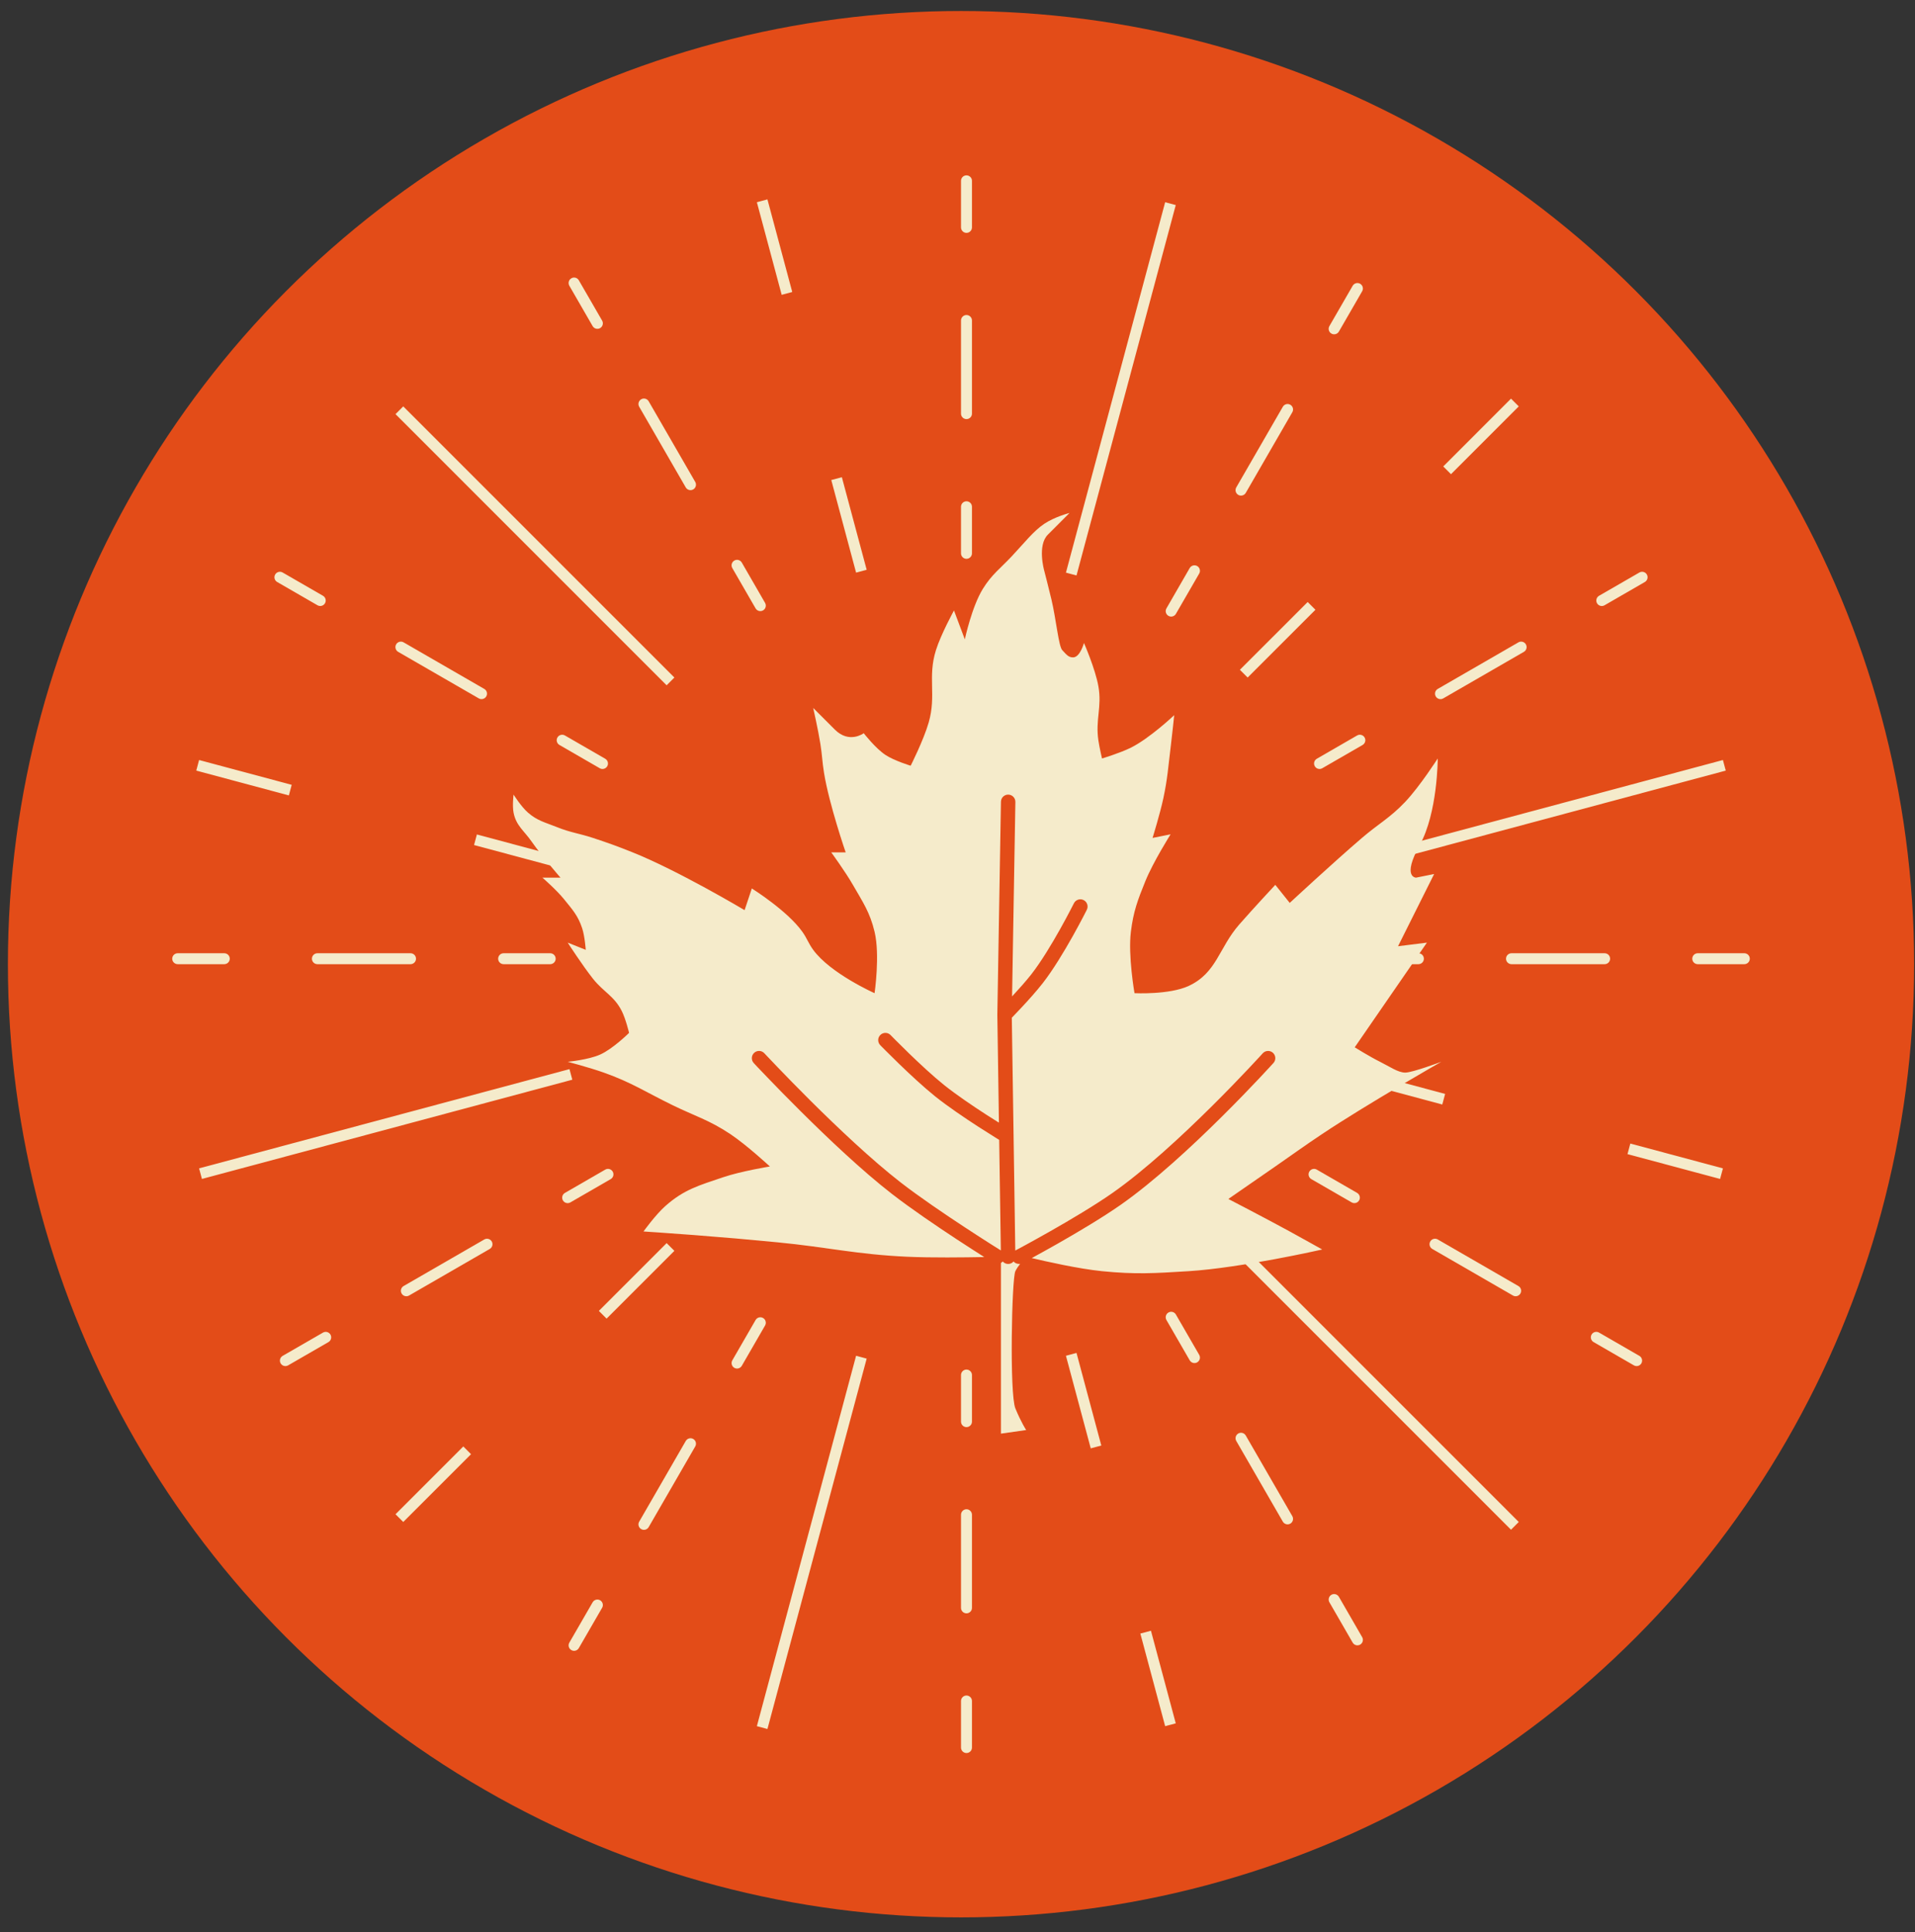
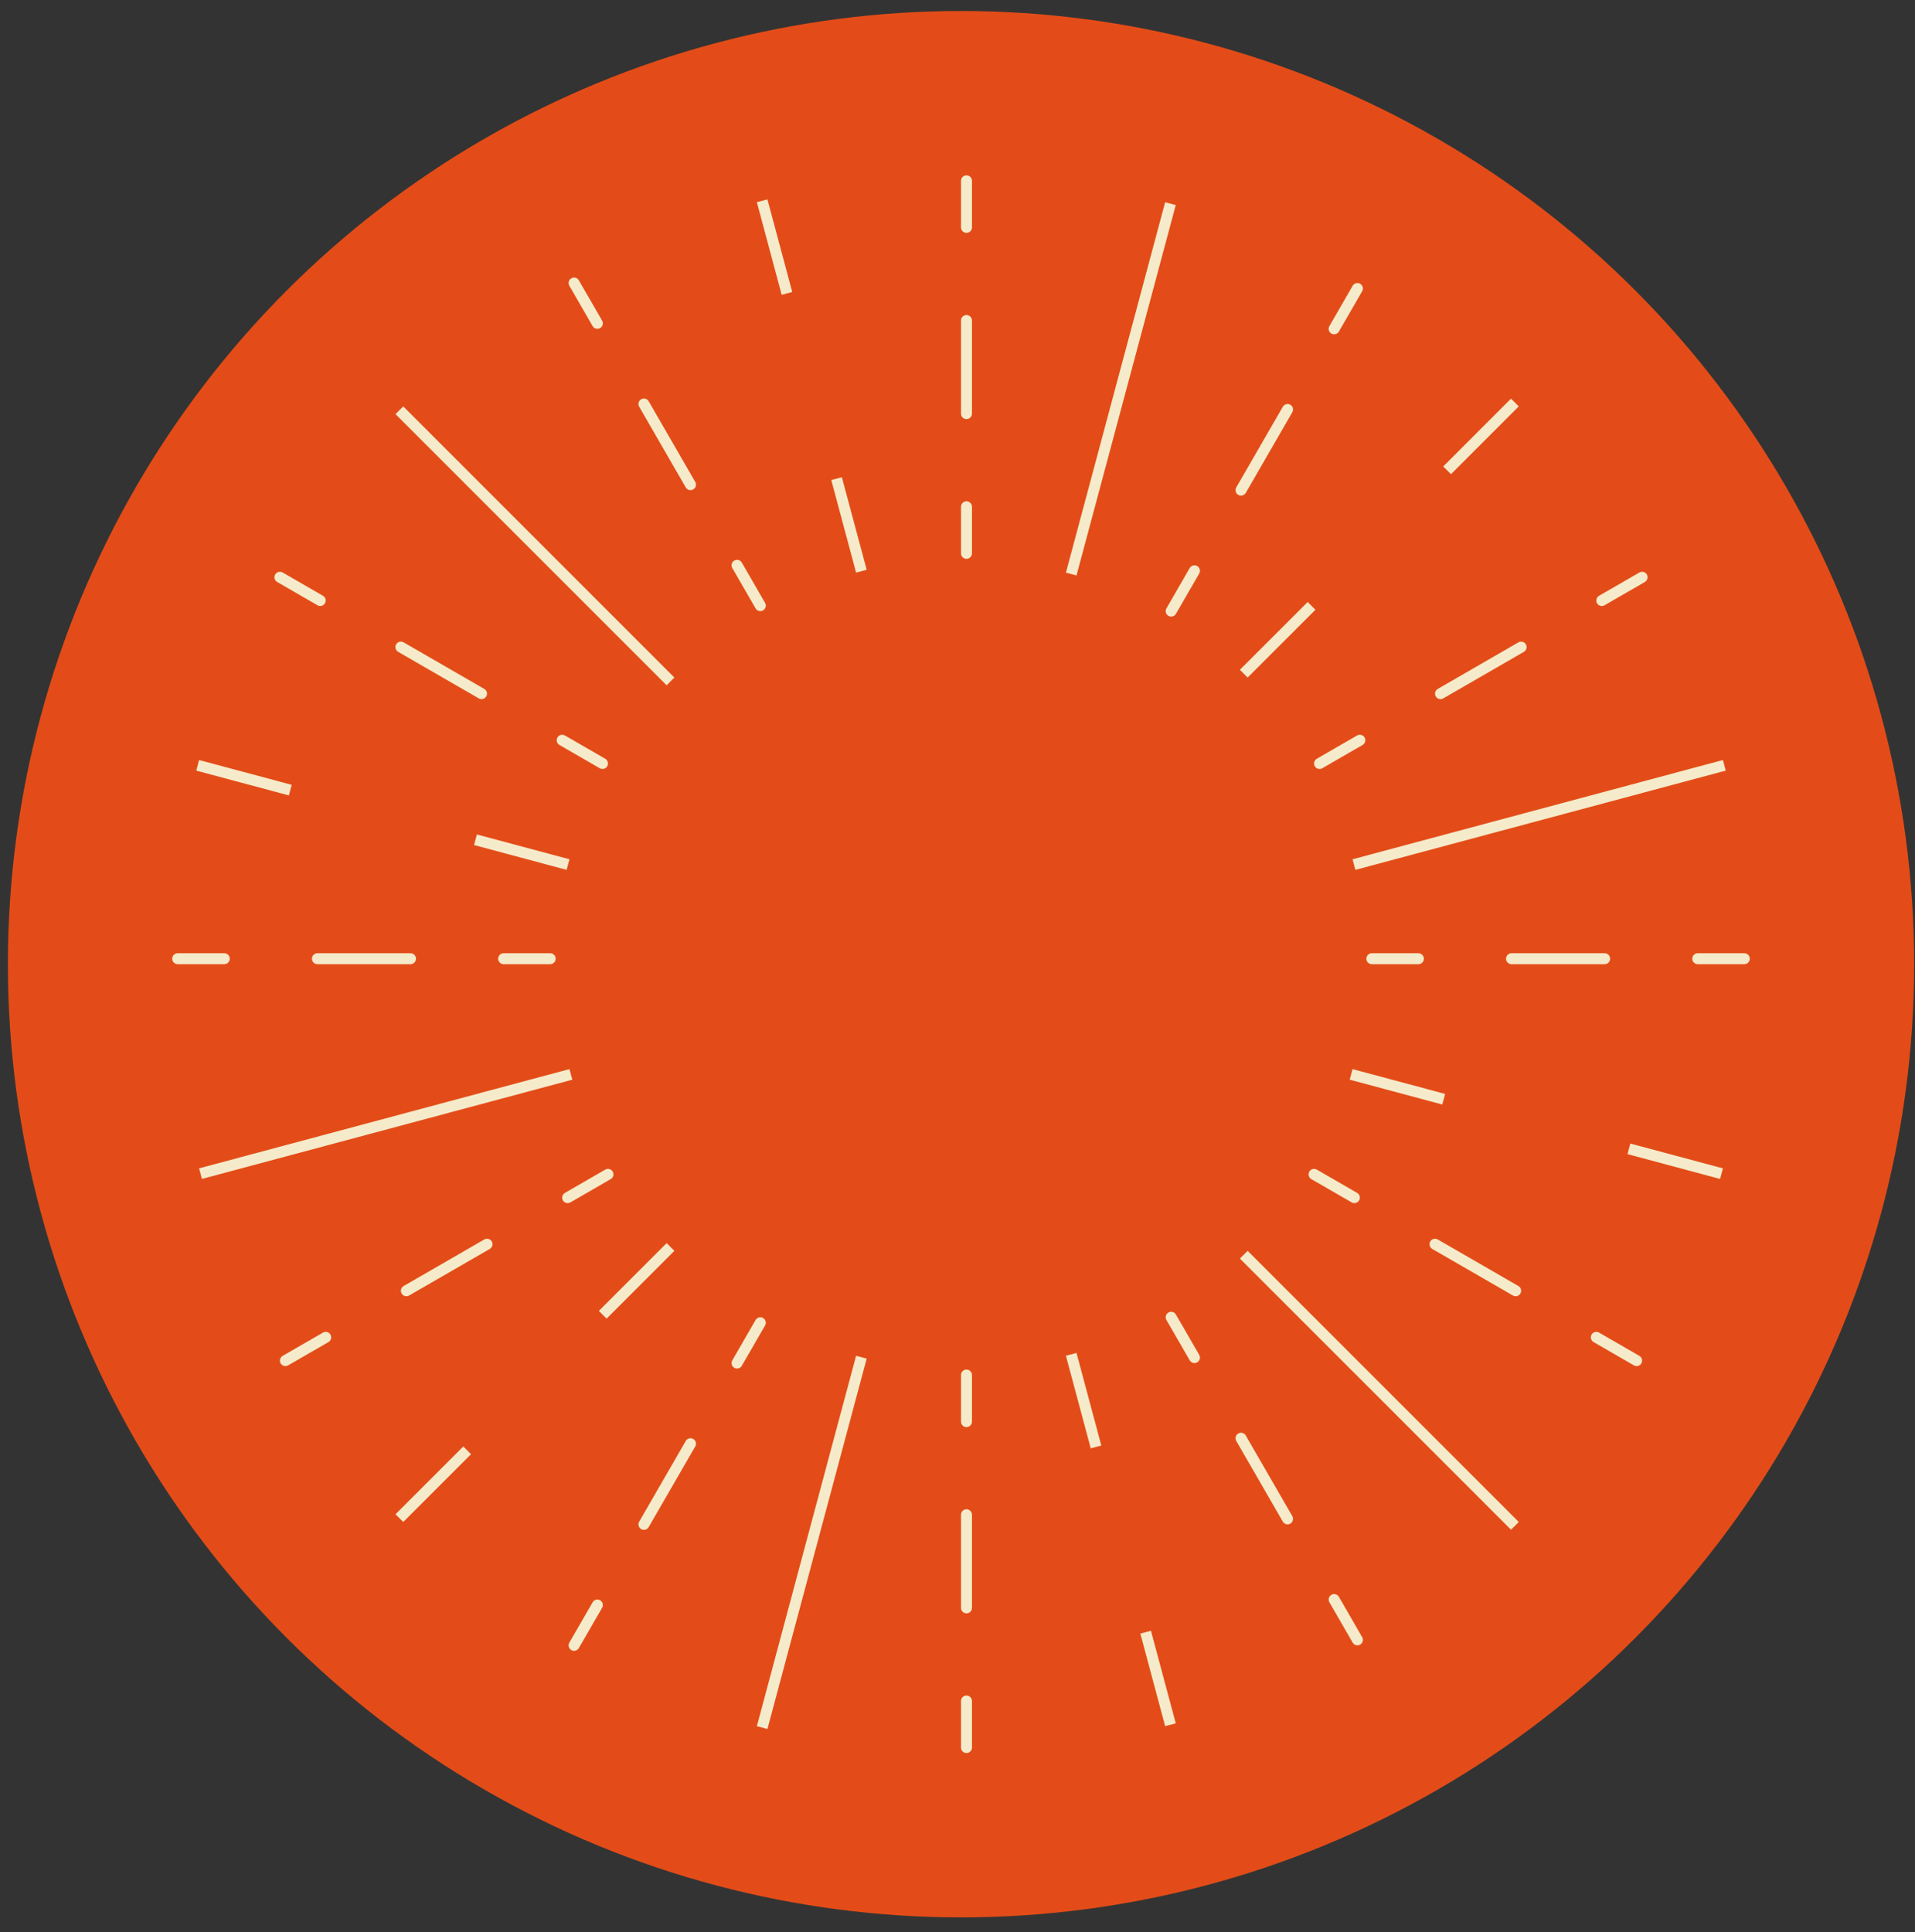
<svg xmlns="http://www.w3.org/2000/svg" fill="none" viewBox="0 0 112 113" height="113" width="112">
  <rect x="0" y="0" width="112" height="113" fill="#333333" stroke="none" />
  <circle fill="#E34C18" r="55.744" cy="56.387" cx="56.206" />
  <path fill="#F5EBCB" d="M56.525 99.156C56.702 99.156 56.845 99.299 56.846 99.476V102.2C56.846 102.376 56.702 102.52 56.525 102.52C56.349 102.52 56.205 102.377 56.205 102.2V99.476C56.205 99.299 56.349 99.156 56.525 99.156ZM50.688 79.453L44.884 101.114L44.266 100.948L50.069 79.287L50.688 79.453ZM68.765 100.783L68.145 100.948L66.694 95.533L67.314 95.367L68.765 100.783ZM34.661 93.704C34.75 93.551 34.946 93.498 35.099 93.586C35.251 93.675 35.304 93.871 35.216 94.024L33.853 96.382C33.765 96.535 33.569 96.588 33.416 96.499C33.263 96.411 33.211 96.215 33.299 96.062L34.661 93.704ZM77.868 93.265C78.021 93.177 78.217 93.23 78.306 93.383L79.667 95.742C79.755 95.895 79.703 96.091 79.55 96.179C79.397 96.267 79.201 96.215 79.112 96.062L77.751 93.704C77.663 93.55 77.715 93.354 77.868 93.265ZM56.525 88.263C56.702 88.263 56.845 88.407 56.846 88.584V94.03C56.846 94.207 56.702 94.35 56.525 94.35C56.349 94.35 56.205 94.207 56.205 94.03V88.584C56.205 88.407 56.349 88.263 56.525 88.263ZM40.107 84.27C40.196 84.117 40.392 84.064 40.545 84.153C40.698 84.241 40.75 84.437 40.662 84.59L37.938 89.307C37.85 89.46 37.654 89.513 37.501 89.424C37.348 89.336 37.295 89.14 37.384 88.987L40.107 84.27ZM88.826 89.007L88.373 89.46L72.516 73.603L72.969 73.15L88.826 89.007ZM72.422 83.832C72.575 83.744 72.771 83.797 72.859 83.95L75.582 88.666C75.67 88.82 75.618 89.016 75.465 89.104C75.312 89.192 75.116 89.14 75.027 88.987L72.305 84.27C72.216 84.117 72.269 83.921 72.422 83.832ZM27.549 85.043L23.585 89.007L23.132 88.555L27.097 84.59L27.549 85.043ZM64.411 84.536L63.793 84.702L62.342 79.287L62.96 79.121L64.411 84.536ZM56.525 80.094C56.702 80.094 56.846 80.238 56.846 80.415V83.138C56.846 83.315 56.702 83.458 56.525 83.459C56.349 83.459 56.205 83.315 56.205 83.138V80.415C56.205 80.238 56.349 80.094 56.525 80.094ZM44.191 77.196C44.28 77.043 44.476 76.99 44.629 77.079C44.782 77.167 44.834 77.363 44.746 77.516L43.385 79.874C43.296 80.027 43.1 80.08 42.947 79.992C42.794 79.903 42.742 79.707 42.83 79.554L44.191 77.196ZM18.89 77.932C19.043 77.844 19.239 77.896 19.327 78.049C19.415 78.202 19.363 78.398 19.21 78.487L16.852 79.848C16.698 79.936 16.503 79.884 16.414 79.731C16.326 79.578 16.378 79.382 16.531 79.293L18.89 77.932ZM93.084 78.048C93.172 77.895 93.368 77.843 93.522 77.931L95.88 79.293C96.033 79.382 96.085 79.578 95.997 79.731C95.909 79.884 95.713 79.936 95.56 79.848L93.201 78.486C93.048 78.397 92.996 78.201 93.084 78.048ZM68.337 76.757C68.49 76.669 68.686 76.722 68.774 76.876L70.137 79.234C70.225 79.387 70.172 79.583 70.019 79.671C69.867 79.76 69.671 79.707 69.582 79.554L68.22 77.196C68.131 77.043 68.184 76.846 68.337 76.757ZM39.442 73.15L35.477 77.115L35.025 76.662L38.989 72.698L39.442 73.15ZM28.323 72.486C28.476 72.398 28.672 72.45 28.761 72.603C28.849 72.756 28.796 72.952 28.644 73.04L23.927 75.763C23.773 75.852 23.578 75.799 23.489 75.646C23.401 75.493 23.453 75.297 23.606 75.209L28.323 72.486ZM83.65 72.602C83.739 72.449 83.935 72.397 84.088 72.485L88.805 75.209C88.958 75.297 89.01 75.493 88.922 75.646C88.833 75.799 88.638 75.852 88.484 75.763L83.768 73.04C83.615 72.951 83.562 72.755 83.65 72.602ZM35.398 68.401C35.551 68.312 35.746 68.365 35.835 68.518C35.923 68.671 35.871 68.867 35.718 68.956L33.359 70.318C33.206 70.406 33.01 70.353 32.922 70.201C32.834 70.048 32.886 69.852 33.039 69.763L35.398 68.401ZM76.576 68.518C76.665 68.365 76.861 68.312 77.014 68.401L79.372 69.762C79.525 69.851 79.578 70.047 79.489 70.2C79.401 70.353 79.205 70.405 79.052 70.317L76.693 68.956C76.54 68.867 76.488 68.671 76.576 68.518ZM33.472 63.142L11.81 68.946L11.644 68.327L33.306 62.523L33.472 63.142ZM100.766 68.328L100.601 68.946L95.185 67.495L95.351 66.876L100.766 68.328ZM84.519 63.974L84.353 64.593L78.939 63.142L79.105 62.523L84.519 63.974ZM13.117 55.747C13.294 55.747 13.438 55.89 13.438 56.067C13.437 56.244 13.294 56.387 13.117 56.387H10.394C10.217 56.387 10.073 56.244 10.073 56.067C10.073 55.89 10.217 55.747 10.394 55.747H13.117ZM24.01 55.747C24.186 55.747 24.33 55.89 24.33 56.067C24.33 56.243 24.186 56.387 24.01 56.387H18.564C18.387 56.387 18.243 56.244 18.243 56.067C18.243 55.89 18.387 55.747 18.564 55.747H24.01ZM32.179 55.747C32.355 55.747 32.499 55.89 32.499 56.067C32.499 56.244 32.355 56.387 32.179 56.387H29.455C29.278 56.387 29.135 56.244 29.135 56.067C29.135 55.89 29.278 55.747 29.455 55.747H32.179ZM82.956 55.747C83.133 55.747 83.276 55.89 83.276 56.067C83.276 56.244 83.133 56.387 82.956 56.387H80.232C80.056 56.387 79.912 56.244 79.912 56.067C79.912 55.89 80.056 55.747 80.232 55.747H82.956ZM93.848 55.747C94.025 55.747 94.168 55.89 94.168 56.067C94.168 56.244 94.025 56.387 93.848 56.387H88.401C88.225 56.387 88.081 56.243 88.081 56.067C88.081 55.89 88.225 55.747 88.401 55.747H93.848ZM102.018 55.747C102.194 55.747 102.338 55.89 102.338 56.067C102.338 56.244 102.194 56.387 102.018 56.387H99.294C99.117 56.387 98.974 56.244 98.974 56.067C98.974 55.89 99.117 55.747 99.294 55.747H102.018ZM33.306 50.252L33.14 50.871L27.725 49.419L27.891 48.8L33.306 50.252ZM100.932 45.066L79.27 50.871L79.105 50.252L100.766 44.447L100.932 45.066ZM17.06 45.898L16.894 46.517L11.479 45.066L11.644 44.447L17.06 45.898ZM32.602 43.128C32.69 42.976 32.886 42.923 33.039 43.011L35.398 44.373C35.55 44.462 35.603 44.658 35.515 44.811C35.426 44.964 35.23 45.017 35.077 44.928L32.719 43.566C32.566 43.477 32.513 43.282 32.602 43.128ZM79.372 43.011C79.525 42.923 79.721 42.976 79.81 43.129C79.898 43.282 79.845 43.478 79.692 43.567L77.334 44.928C77.181 45.017 76.985 44.964 76.897 44.811C76.808 44.658 76.861 44.462 77.014 44.373L79.372 43.011ZM88.805 37.566C88.958 37.477 89.154 37.53 89.242 37.683C89.331 37.836 89.278 38.032 89.125 38.121L84.408 40.844C84.255 40.932 84.059 40.88 83.971 40.727C83.882 40.574 83.935 40.377 84.088 40.289L88.805 37.566ZM23.169 37.683C23.257 37.53 23.453 37.477 23.606 37.566L28.323 40.289C28.476 40.377 28.529 40.573 28.44 40.726C28.352 40.879 28.156 40.931 28.003 40.843L23.286 38.121C23.133 38.032 23.081 37.836 23.169 37.683ZM39.442 39.623L38.989 40.077L23.132 24.219L23.585 23.766L39.442 39.623ZM76.934 35.66L72.969 39.623L72.516 39.17L76.481 35.206L76.934 35.66ZM69.581 33.22C69.67 33.067 69.866 33.015 70.019 33.103C70.172 33.192 70.225 33.388 70.137 33.541L68.774 35.899C68.686 36.052 68.49 36.105 68.337 36.016C68.184 35.928 68.131 35.732 68.22 35.579L69.581 33.22ZM42.947 32.783C43.1 32.694 43.296 32.747 43.385 32.9L44.746 35.258C44.834 35.411 44.782 35.607 44.629 35.696C44.476 35.784 44.28 35.732 44.191 35.579L42.829 33.22C42.741 33.067 42.794 32.871 42.947 32.783ZM95.88 33.481C96.033 33.393 96.229 33.445 96.317 33.598C96.406 33.751 96.353 33.947 96.2 34.036L93.842 35.398C93.689 35.486 93.493 35.434 93.404 35.281C93.316 35.128 93.368 34.931 93.522 34.842L95.88 33.481ZM16.094 33.598C16.182 33.445 16.378 33.393 16.531 33.481L18.89 34.842C19.043 34.931 19.095 35.127 19.007 35.28C18.918 35.433 18.723 35.485 18.569 35.397L16.211 34.036C16.058 33.947 16.005 33.751 16.094 33.598ZM68.765 11.992L62.96 33.654L62.342 33.488L68.145 11.826L68.765 11.992ZM50.688 33.322L50.069 33.488L48.618 28.073L49.237 27.907L50.688 33.322ZM56.525 29.316C56.702 29.316 56.846 29.459 56.846 29.636V32.36C56.846 32.537 56.702 32.68 56.525 32.68C56.349 32.68 56.205 32.537 56.205 32.36V29.636C56.205 29.459 56.349 29.316 56.525 29.316ZM75.027 23.788C75.116 23.634 75.312 23.582 75.465 23.67C75.618 23.759 75.671 23.955 75.582 24.108L72.859 28.825C72.771 28.977 72.575 29.03 72.422 28.942C72.269 28.854 72.216 28.657 72.304 28.504L75.027 23.788ZM37.501 23.35C37.654 23.262 37.85 23.314 37.938 23.467L40.662 28.184C40.75 28.337 40.698 28.533 40.545 28.622C40.392 28.71 40.195 28.657 40.106 28.504L37.384 23.788C37.295 23.634 37.348 23.439 37.501 23.35ZM88.826 23.766L84.862 27.731L84.409 27.278L88.373 23.313L88.826 23.766ZM56.525 18.423C56.702 18.423 56.846 18.567 56.846 18.744V24.19C56.846 24.367 56.702 24.51 56.525 24.51C56.349 24.51 56.205 24.367 56.205 24.19V18.744C56.205 18.567 56.349 18.423 56.525 18.423ZM79.112 16.712C79.201 16.559 79.397 16.507 79.55 16.595C79.703 16.684 79.755 16.88 79.667 17.033L78.306 19.391C78.217 19.544 78.021 19.596 77.868 19.508C77.715 19.42 77.662 19.224 77.75 19.071L79.112 16.712ZM33.416 16.275C33.569 16.186 33.765 16.239 33.853 16.392L35.216 18.75C35.304 18.904 35.251 19.099 35.099 19.188C34.946 19.276 34.749 19.224 34.66 19.071L33.299 16.712C33.211 16.559 33.263 16.363 33.416 16.275ZM46.335 17.076L45.717 17.242L44.266 11.826L44.884 11.661L46.335 17.076ZM56.525 10.254C56.702 10.255 56.846 10.398 56.846 10.575V13.298C56.846 13.475 56.702 13.619 56.525 13.619C56.349 13.619 56.205 13.475 56.205 13.298V10.575C56.205 10.398 56.349 10.254 56.525 10.254Z" />
-   <path fill="#F5EBCB" d="M59.279 73.772C59.374 73.882 59.52 73.933 59.662 73.911C59.562 74.042 59.459 74.19 59.384 74.34C59.173 74.763 59.037 81.519 59.384 82.363C59.73 83.202 60.014 83.625 60.017 83.63L58.54 83.841V73.858C58.579 73.836 58.615 73.808 58.646 73.772C58.725 73.862 58.84 73.92 58.969 73.918C59.093 73.916 59.203 73.859 59.279 73.772ZM61.285 31.267C60.657 31.894 61.065 33.351 61.073 33.378C61.073 33.378 61.339 34.406 61.496 35.067C61.768 36.216 61.917 37.812 62.128 38.023C62.34 38.235 62.465 38.45 62.762 38.445C63.174 38.438 63.396 37.601 63.396 37.601C63.396 37.601 64.058 39.108 64.24 40.135C64.455 41.353 64.058 42.078 64.24 43.302C64.301 43.715 64.45 44.35 64.452 44.357C64.473 44.351 65.516 44.035 66.14 43.725C67.242 43.176 68.661 41.837 68.674 41.824C68.672 41.846 68.554 42.991 68.463 43.725C68.32 44.882 68.284 45.54 68.04 46.68C67.844 47.599 67.408 49.003 67.408 49.003L68.463 48.792C68.451 48.811 67.44 50.415 66.985 51.536C66.534 52.649 66.287 53.301 66.14 54.492C65.968 55.886 66.352 58.082 66.352 58.082C66.386 58.084 68.397 58.18 69.519 57.659C71.166 56.895 71.28 55.438 72.475 54.07C73.282 53.147 74.586 51.747 74.586 51.747L75.431 52.803C75.471 52.765 77.983 50.435 79.654 49.003C80.632 48.165 81.302 47.827 82.187 46.892C83.037 45.993 84.087 44.357 84.087 44.357C84.087 44.357 84.087 47.525 83.032 49.425C81.976 51.325 82.821 51.325 82.821 51.325L83.876 51.114L81.765 55.337L83.454 55.126L79.231 61.249C79.231 61.249 80.114 61.798 80.71 62.094C81.272 62.373 81.765 62.727 82.187 62.727C82.606 62.727 84.272 62.104 84.298 62.094C84.255 62.118 79.965 64.561 77.331 66.316C76.246 67.039 75.658 67.475 74.586 68.217L71.841 70.117C71.866 70.13 74.047 71.26 75.431 72.017C76.167 72.419 77.304 73.057 77.331 73.072C77.291 73.081 72.591 74.147 69.519 74.34L69.48 74.342C67.529 74.464 66.408 74.535 64.452 74.34C63.068 74.202 61.107 73.755 60.341 73.573C60.358 73.564 60.374 73.556 60.391 73.547C60.761 73.345 61.277 73.061 61.86 72.73C63.022 72.069 64.461 71.216 65.539 70.463C67.506 69.087 69.745 67.007 71.481 65.284C72.351 64.42 73.1 63.641 73.631 63.078C73.897 62.797 74.108 62.569 74.253 62.411C74.326 62.333 74.382 62.271 74.419 62.23C74.438 62.209 74.454 62.193 74.463 62.183C74.468 62.177 74.472 62.173 74.474 62.17C74.475 62.169 74.477 62.167 74.478 62.166L74.529 62.097C74.629 61.928 74.599 61.706 74.448 61.569C74.275 61.413 74.007 61.427 73.851 61.6V61.601L73.837 61.614C73.828 61.625 73.815 61.641 73.796 61.661C73.759 61.702 73.704 61.761 73.632 61.839C73.489 61.994 73.28 62.219 73.017 62.498C72.491 63.056 71.748 63.829 70.885 64.685C69.156 66.401 66.96 68.439 65.055 69.772C64.012 70.501 62.601 71.337 61.443 71.995C60.865 72.323 60.354 72.606 59.987 72.806C59.803 72.906 59.656 72.985 59.554 73.039C59.504 73.066 59.464 73.087 59.438 73.101C59.425 73.108 59.415 73.114 59.409 73.117L59.399 73.122C59.392 73.126 59.386 73.131 59.379 73.135L59.28 66.416L59.176 59.517C59.2 59.492 59.227 59.465 59.256 59.435C59.382 59.304 59.559 59.12 59.755 58.909C60.147 58.489 60.632 57.95 60.985 57.497C61.597 56.712 62.243 55.633 62.731 54.764C62.976 54.327 63.184 53.937 63.331 53.657C63.404 53.517 63.462 53.404 63.502 53.326C63.521 53.287 63.537 53.256 63.547 53.235L63.563 53.204C63.667 52.996 63.583 52.741 63.374 52.637C63.166 52.533 62.912 52.618 62.808 52.826H62.807V52.828C62.806 52.829 62.805 52.831 62.804 52.833C62.802 52.838 62.798 52.846 62.794 52.855C62.783 52.875 62.768 52.905 62.748 52.942C62.71 53.018 62.653 53.129 62.581 53.266C62.438 53.54 62.234 53.922 61.994 54.351C61.51 55.213 60.89 56.246 60.319 56.977C60.005 57.379 59.568 57.866 59.192 58.272C59.256 54.481 59.321 50.689 59.385 46.898C59.389 46.666 59.203 46.474 58.97 46.47C58.737 46.466 58.544 46.652 58.541 46.885C58.47 51.037 58.4 55.19 58.33 59.342V59.355L58.423 65.655C58.208 65.52 57.95 65.36 57.672 65.18C56.878 64.665 55.916 64.015 55.215 63.453C54.572 62.937 53.791 62.209 53.166 61.605C52.855 61.303 52.584 61.035 52.392 60.842C52.296 60.745 52.219 60.668 52.166 60.614C52.141 60.588 52.12 60.567 52.107 60.553L52.086 60.532C51.924 60.365 51.657 60.362 51.49 60.524C51.323 60.687 51.319 60.955 51.482 61.122L51.503 61.144C51.517 61.158 51.538 61.18 51.565 61.207C51.619 61.262 51.697 61.341 51.794 61.438C51.989 61.634 52.264 61.906 52.579 62.211C53.207 62.819 54.011 63.57 54.687 64.112C55.423 64.702 56.414 65.371 57.213 65.889C57.614 66.148 57.97 66.372 58.226 66.53C58.307 66.581 58.379 66.625 58.438 66.661L58.535 73.125C58.528 73.121 58.52 73.116 58.51 73.11C58.483 73.093 58.442 73.068 58.39 73.035C58.285 72.969 58.132 72.874 57.942 72.753C57.561 72.511 57.031 72.17 56.432 71.777C55.232 70.989 53.765 69.995 52.676 69.15C50.993 67.844 49.002 65.959 47.424 64.392C46.638 63.61 45.957 62.909 45.473 62.405C45.231 62.153 45.038 61.95 44.906 61.81C44.84 61.741 44.789 61.687 44.754 61.65C44.737 61.632 44.725 61.618 44.716 61.608L44.704 61.596V61.595L44.394 61.883L44.085 62.171L44.088 62.174C44.091 62.176 44.095 62.181 44.099 62.185C44.108 62.195 44.121 62.209 44.138 62.227C44.173 62.265 44.225 62.32 44.291 62.391C44.425 62.532 44.62 62.736 44.864 62.99C45.351 63.498 46.037 64.203 46.83 64.99C48.411 66.562 50.432 68.478 52.159 69.817C53.275 70.683 54.764 71.694 55.968 72.484C56.572 72.88 57.106 73.222 57.49 73.466C57.516 73.482 57.541 73.498 57.565 73.514C56.411 73.535 54.466 73.561 53.049 73.495C50.066 73.357 48.422 72.937 45.449 72.65C43.554 72.468 42.49 72.375 40.592 72.228C39.438 72.139 37.636 72.017 37.636 72.017C37.646 72.003 38.34 71.041 38.904 70.539C40.005 69.558 40.885 69.325 42.282 68.85C43.323 68.495 45.027 68.217 45.027 68.217C45.027 68.217 43.679 66.966 42.704 66.316C41.476 65.499 40.651 65.274 39.326 64.627C37.768 63.867 36.947 63.307 35.314 62.727C34.508 62.44 33.221 62.099 33.203 62.094C33.214 62.093 34.413 61.981 35.103 61.671C35.848 61.336 36.775 60.421 36.791 60.404C36.79 60.396 36.6 59.602 36.37 59.138C35.928 58.248 35.296 58.016 34.68 57.237C34.06 56.454 33.215 55.145 33.203 55.126L34.258 55.548C34.257 55.535 34.203 54.754 34.047 54.281C33.803 53.543 33.48 53.198 32.992 52.592C32.553 52.047 31.724 51.325 31.724 51.325H32.78C32.763 51.306 31.69 50.074 31.091 49.214C30.647 48.575 30.184 48.288 30.036 47.524C29.957 47.12 30.036 46.469 30.036 46.469C30.036 46.469 30.482 47.178 30.88 47.524C31.437 48.008 31.885 48.093 32.569 48.369C33.367 48.692 33.863 48.733 34.68 49.003C35.597 49.305 36.107 49.489 37.003 49.848C39.671 50.916 43.54 53.221 43.548 53.226L43.971 51.959C44.008 51.982 46.054 53.264 46.926 54.492C47.205 54.884 47.277 55.16 47.56 55.548C48.571 56.934 51.15 58.082 51.15 58.082C51.15 58.082 51.476 55.855 51.15 54.492C50.875 53.344 50.47 52.771 49.882 51.747C49.442 50.98 48.63 49.867 48.616 49.848H49.46C49.46 49.848 48.496 47.058 48.194 45.202C48.087 44.546 48.086 44.169 47.982 43.513C47.851 42.682 47.56 41.401 47.56 41.401L48.827 42.668C49.666 43.507 50.505 42.888 50.516 42.88C50.528 42.895 51.205 43.764 51.783 44.147C52.306 44.493 53.261 44.78 53.261 44.78C53.261 44.78 54.022 43.276 54.317 42.246C54.773 40.653 54.242 39.605 54.739 38.023C55.035 37.082 55.781 35.726 55.794 35.701L56.428 37.39C56.434 37.362 56.843 35.468 57.484 34.434C58.007 33.59 58.492 33.256 59.172 32.533C59.892 31.769 60.44 31.056 61.073 30.634C61.706 30.212 62.551 30 62.551 30L61.285 31.267ZM44.703 61.595C44.544 61.424 44.277 61.414 44.106 61.573C43.935 61.732 43.927 61.999 44.085 62.17L44.394 61.883L44.703 61.595Z" />
</svg>